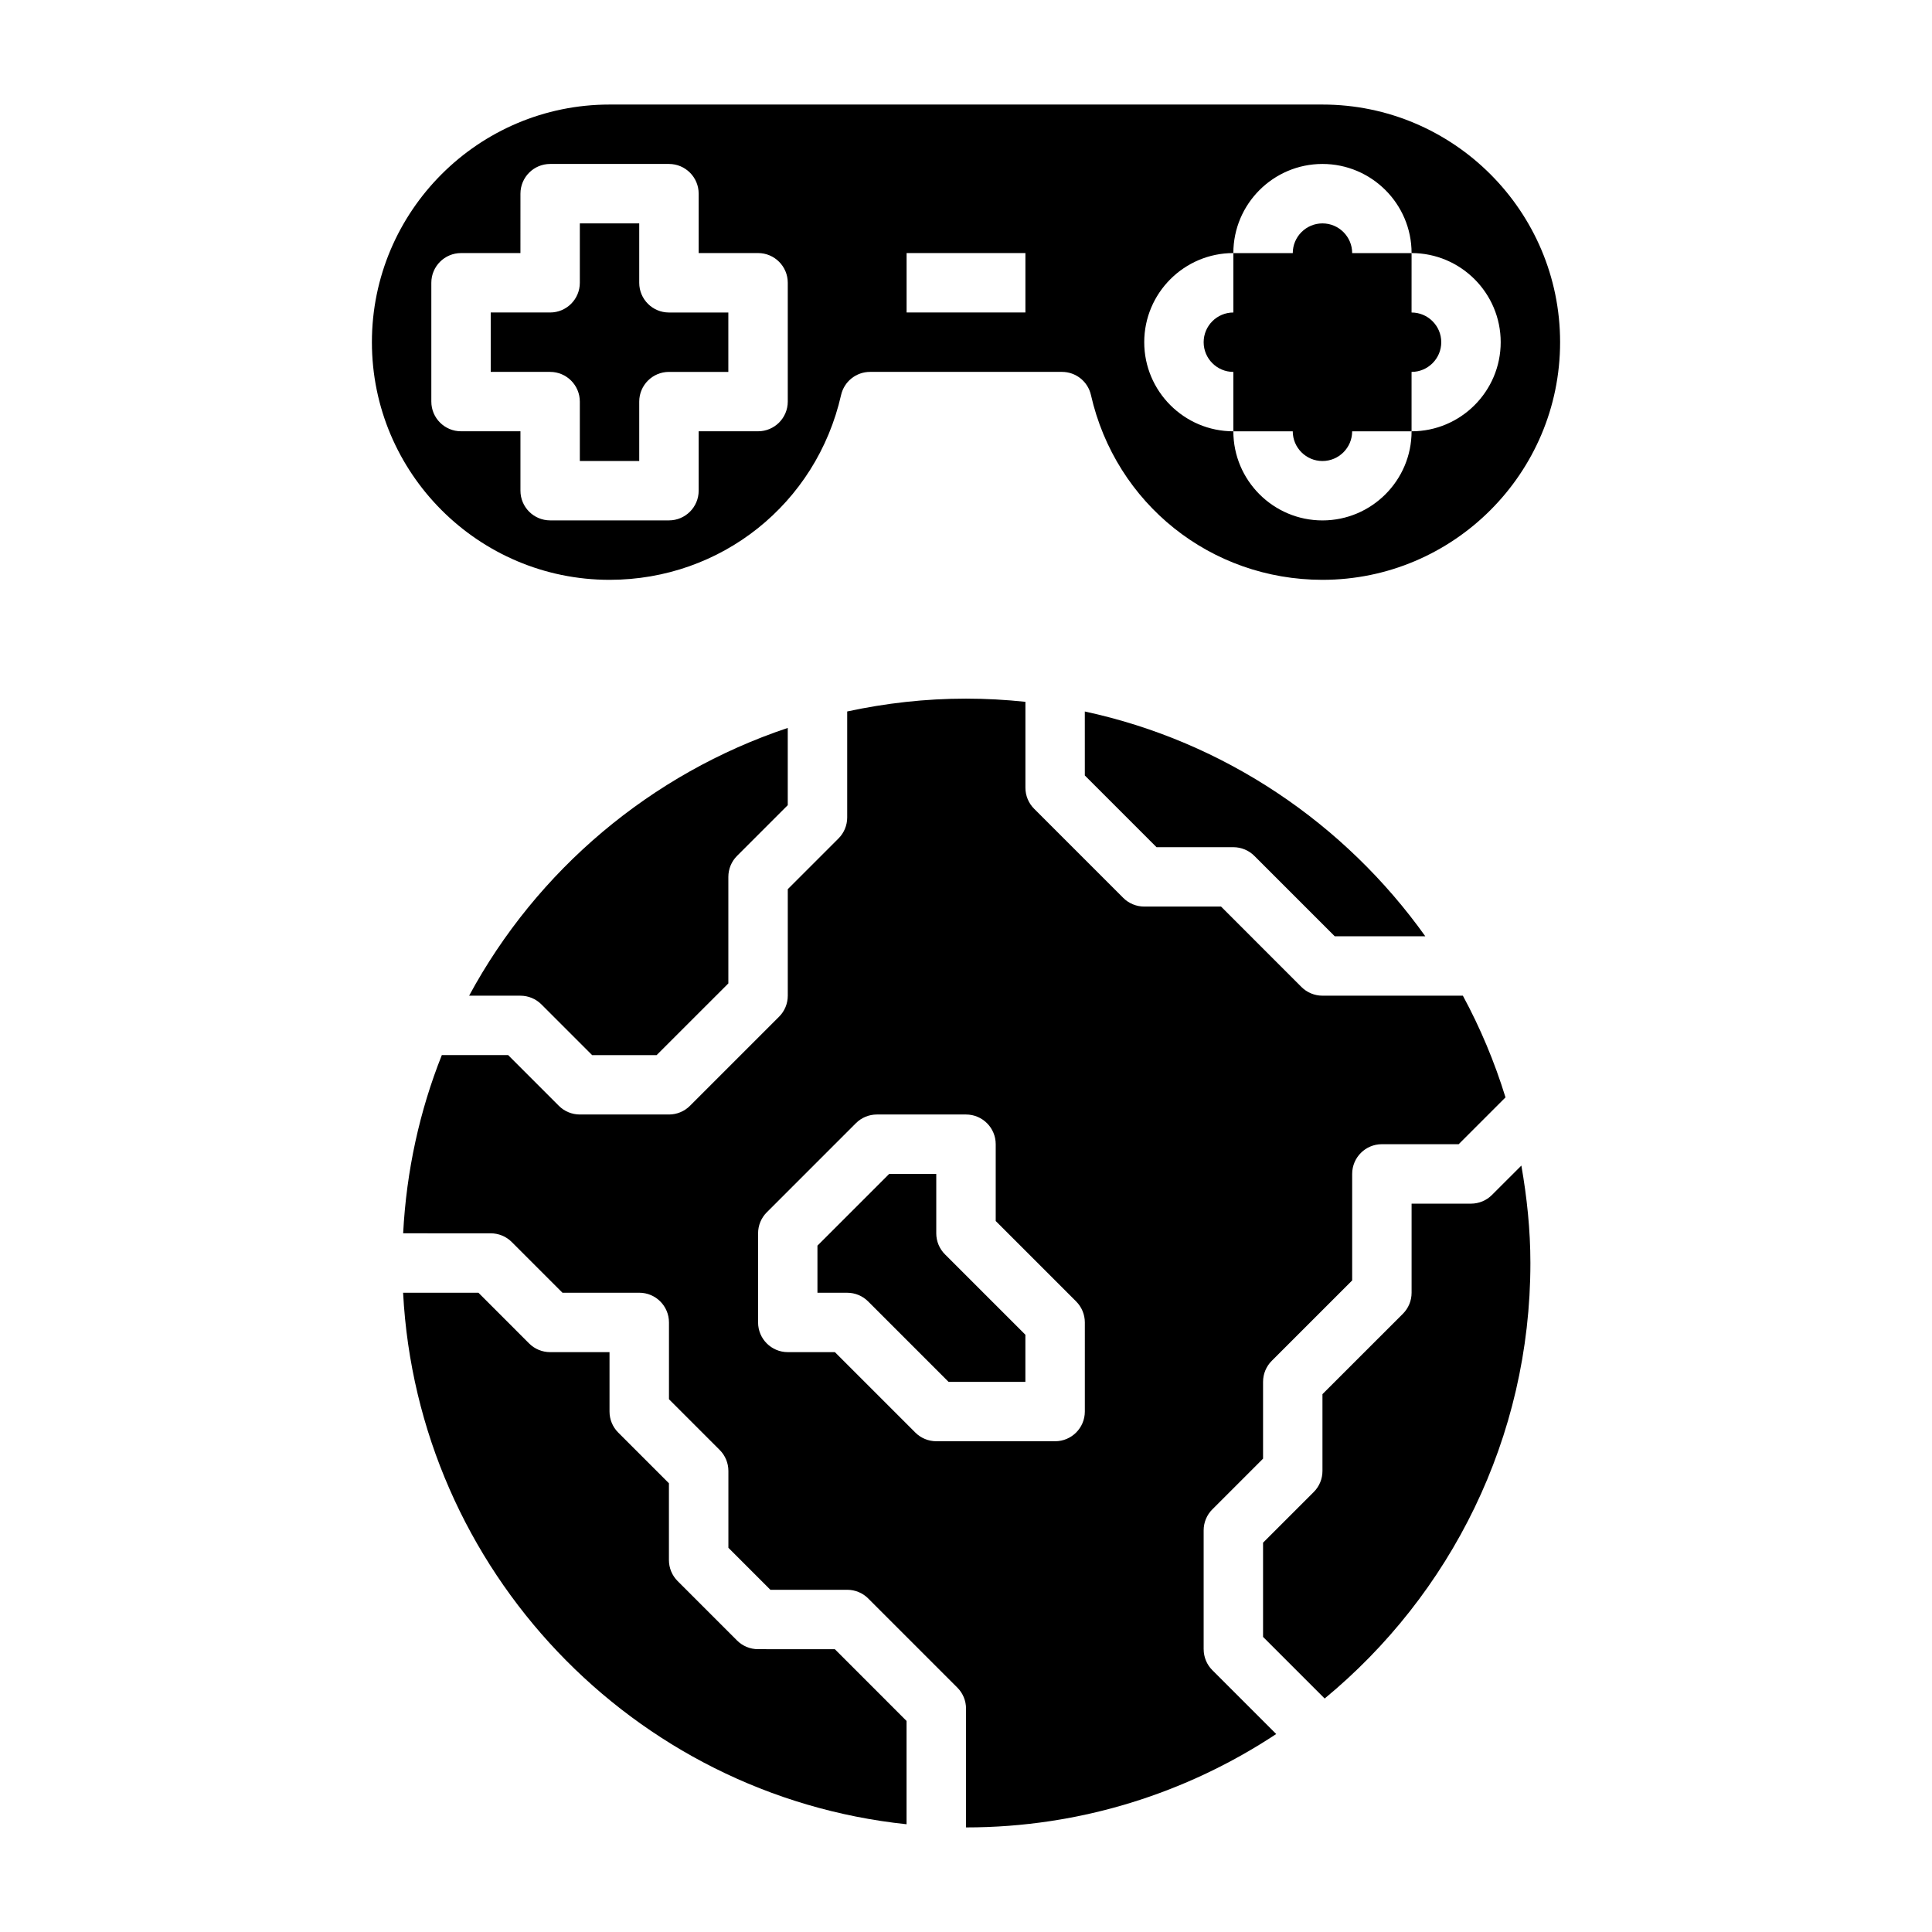
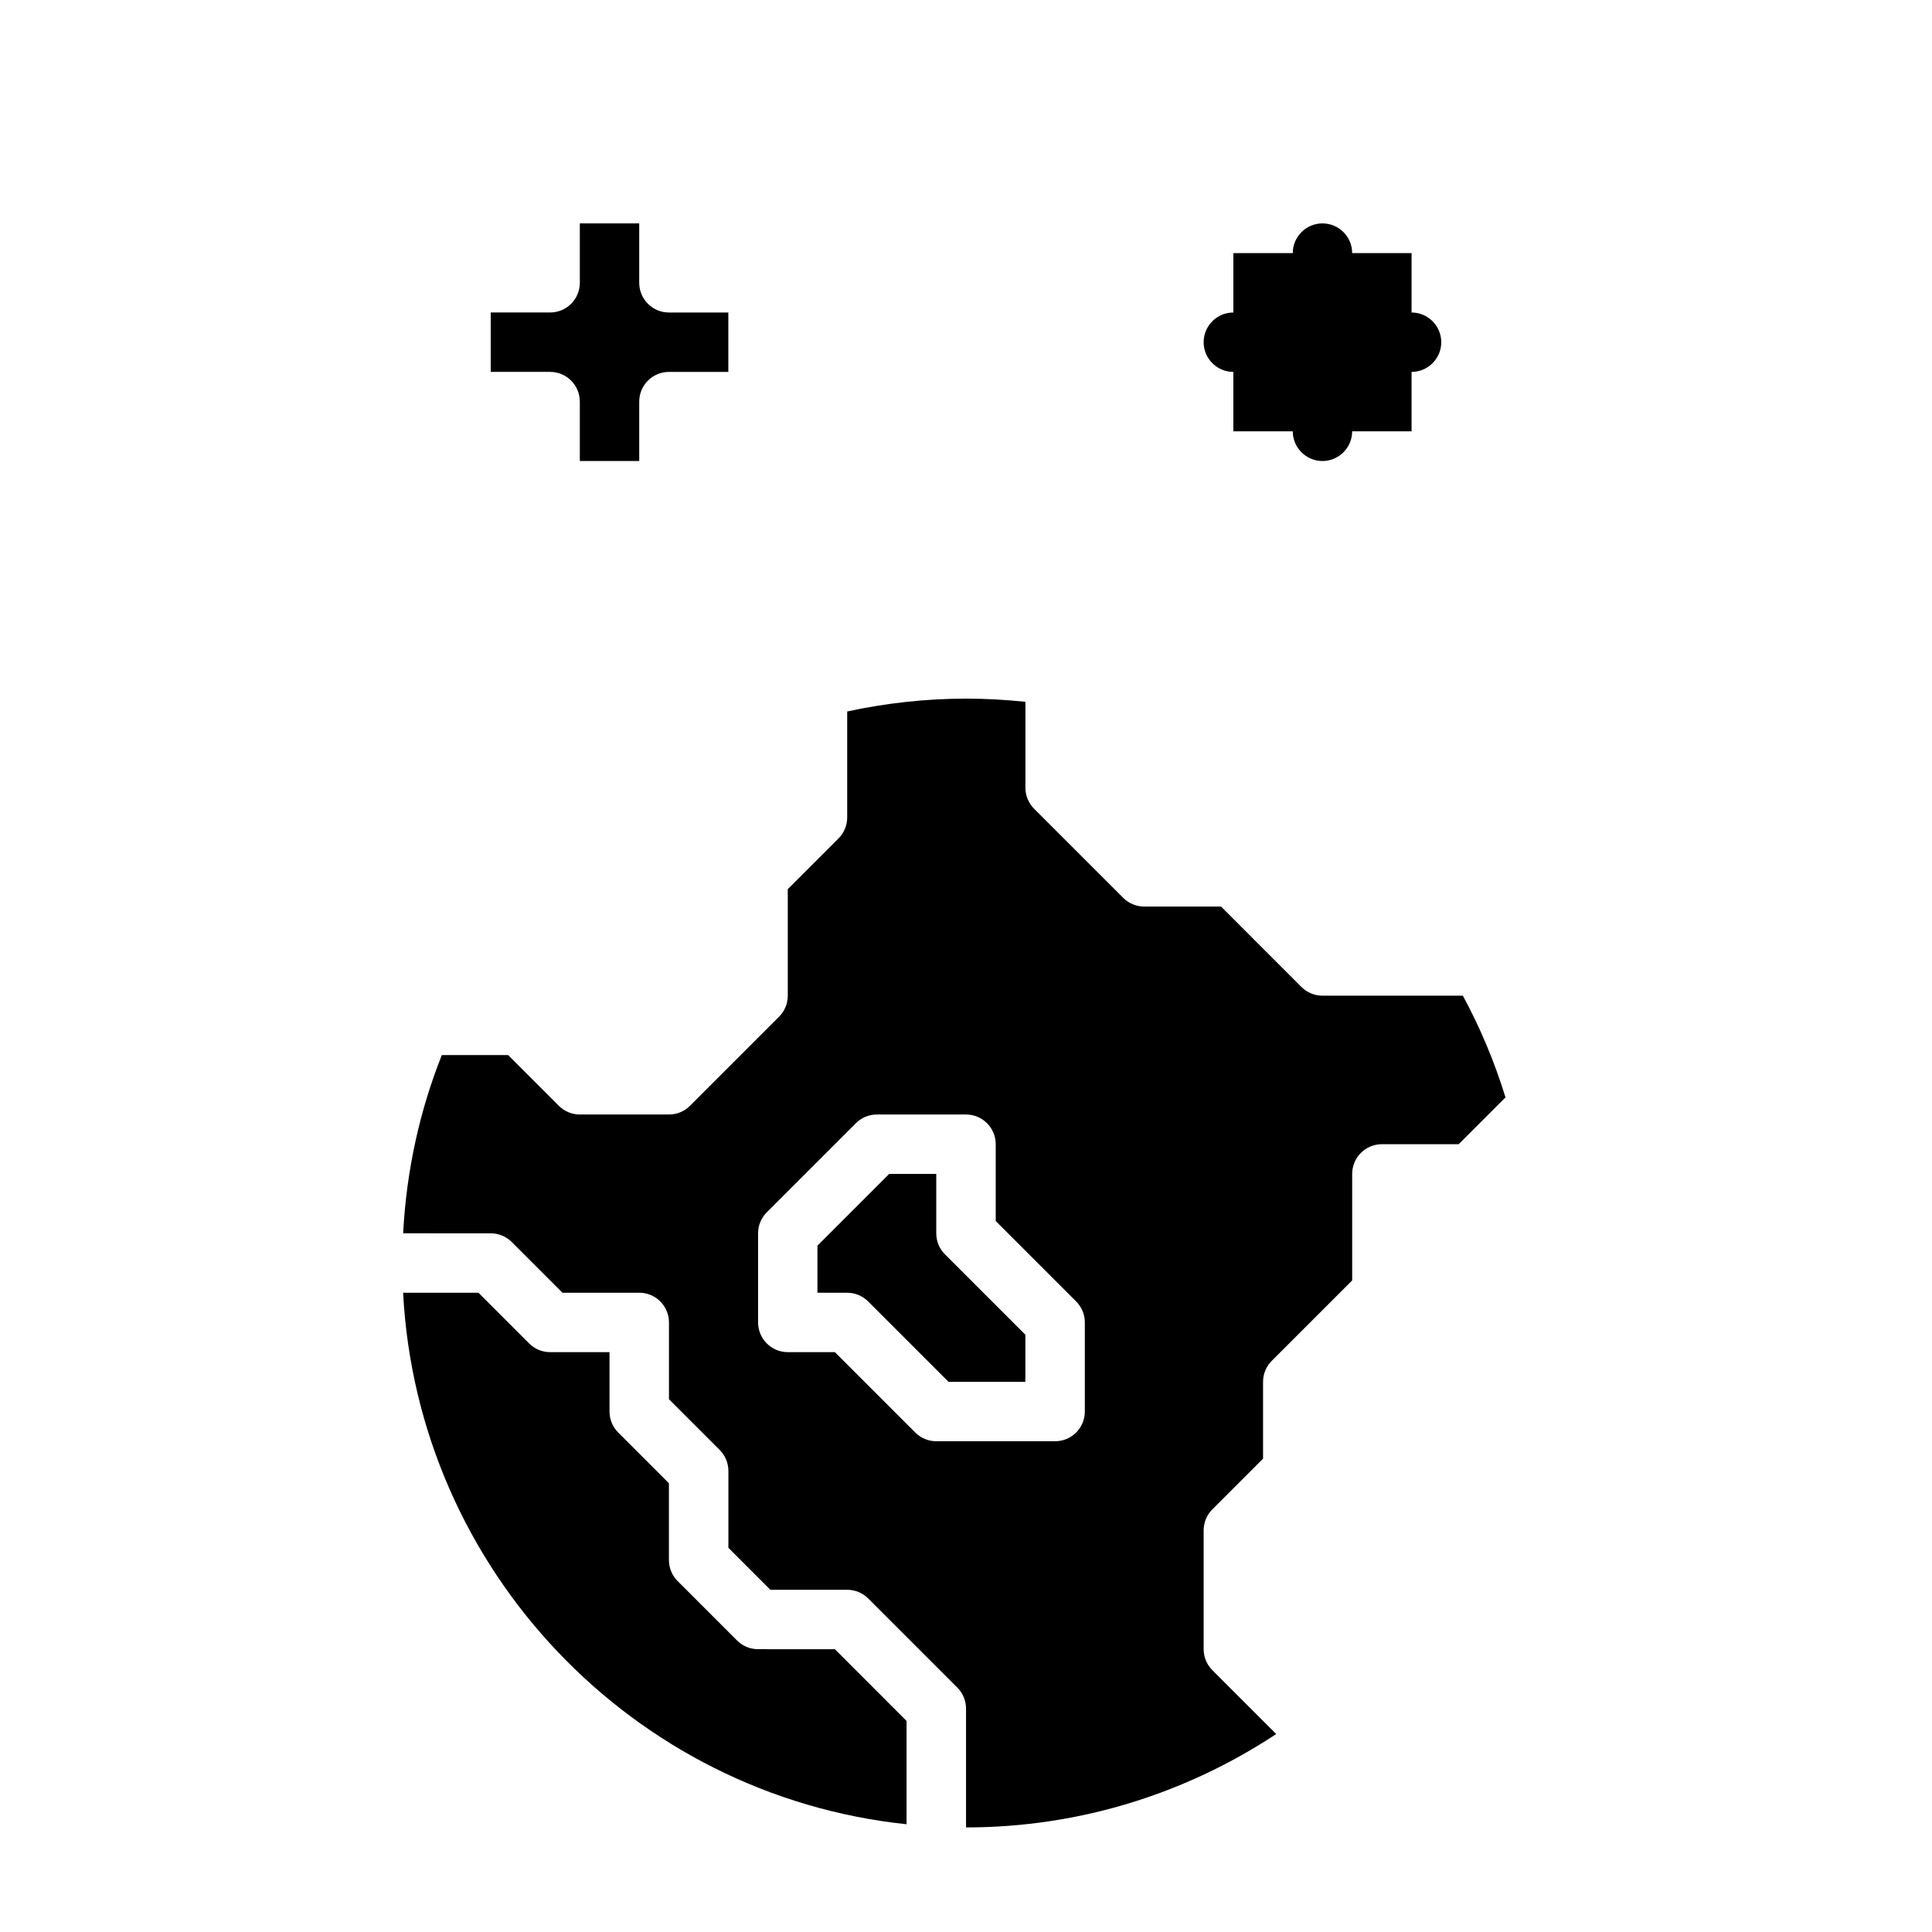
<svg xmlns="http://www.w3.org/2000/svg" fill="#000000" width="800px" height="800px" version="1.1" viewBox="144 144 512 512">
  <g>
-     <path d="m268.32 407.87h13.594c2.086 0 4.094 0.828 5.566 2.305l13.438 13.438h17.098l19.004-19v-28.23c0-2.086 0.828-4.094 2.305-5.566l13.438-13.438v-20.469c-36.305 12.133-66.496 37.742-84.441 70.961z" />
    <path d="m344.89 581.05c-2.086 0-4.094-0.828-5.566-2.305l-15.742-15.742c-1.48-1.477-2.309-3.484-2.309-5.57v-20.355l-13.438-13.438c-1.48-1.473-2.305-3.481-2.305-5.566v-15.742h-15.742c-2.086 0-4.094-0.828-5.566-2.305l-13.438-13.441h-19.957c3.856 73.555 60.914 133.23 133.42 140.86v-27.379l-19.004-19.012z" />
-     <path d="m431.49 349.51 19 19.004h20.359c2.086 0 4.094 0.828 5.566 2.305l21.309 21.309h24c-21.301-29.852-53.199-51.602-90.238-59.574z" />
    <path d="m462.98 581.05v-31.488c0-2.086 0.828-4.094 2.305-5.566l13.438-13.438v-20.355c0-2.086 0.828-4.094 2.305-5.566l21.312-21.309v-28.23c0-4.344 3.527-7.871 7.871-7.871h20.355l12.406-12.406c-2.898-9.414-6.691-18.43-11.297-26.953h-37.211c-2.086 0-4.094-0.828-5.566-2.305l-21.309-21.312h-20.355c-2.086 0-4.094-0.828-5.566-2.305l-23.617-23.617c-1.477-1.473-2.305-3.481-2.305-5.566v-22.773c-5.18-0.543-10.422-0.844-15.742-0.844-10.809 0-21.324 1.211-31.488 3.402v28.086c0 2.086-0.828 4.094-2.305 5.566l-13.441 13.438v28.23c0 2.086-0.828 4.094-2.305 5.566l-23.617 23.617c-1.473 1.477-3.481 2.305-5.566 2.305h-23.617c-2.086 0-4.094-0.828-5.566-2.305l-13.434-13.441h-17.578c-5.871 14.746-9.383 30.629-10.25 47.23l23.215 0.004c2.086 0 4.094 0.828 5.566 2.305l13.438 13.438h20.355c4.344 0 7.871 3.527 7.871 7.871v20.355l13.438 13.438c1.48 1.477 2.309 3.484 2.309 5.57v20.355l11.129 11.133h20.359c2.086 0 4.094 0.828 5.566 2.305l23.617 23.617c1.477 1.473 2.305 3.481 2.305 5.566v31.488c30.355 0 58.59-9.148 82.199-24.75l-16.918-16.918c-1.48-1.473-2.305-3.481-2.305-5.566zm-31.488-62.977c0 4.344-3.527 7.871-7.871 7.871h-31.488c-2.086 0-4.094-0.828-5.566-2.305l-21.312-21.309h-12.484c-4.344 0-7.871-3.527-7.871-7.871v-23.617c0-2.086 0.828-4.094 2.305-5.566l23.617-23.617c1.473-1.48 3.481-2.305 5.566-2.305h23.617c4.344 0 7.871 3.527 7.871 7.871v20.355l21.309 21.309c1.48 1.477 2.309 3.481 2.309 5.566z" />
-     <path d="m539.39 460.67c-1.469 1.48-3.477 2.309-5.562 2.309h-15.742v23.617c0 2.086-0.828 4.094-2.305 5.566l-21.316 21.305v20.359c0 2.086-0.828 4.094-2.305 5.566l-13.438 13.434v24.969l16.328 16.328c33.273-27.457 54.52-68.996 54.52-115.4 0-8.824-0.922-17.43-2.394-25.836z" />
    <path d="m392.12 470.85v-15.742h-12.484l-19.004 19v12.484h7.871c2.086 0 4.094 0.828 5.566 2.305l21.312 21.312h20.355v-12.484l-21.309-21.309c-1.48-1.473-2.309-3.481-2.309-5.566z" />
    <path d="m297.66 250.43v15.742h15.742v-15.742c0-4.344 3.527-7.871 7.871-7.871h15.742v-15.742h-15.742c-4.344 0-7.871-3.527-7.871-7.871v-15.746h-15.742v15.742c0 4.344-3.527 7.871-7.871 7.871h-15.742v15.742h15.742c4.344 0.004 7.871 3.531 7.871 7.875z" />
-     <path d="m305.54 297.66c29.566 0 54.805-20.145 61.355-48.98 0.816-3.582 4.004-6.125 7.68-6.125h50.859c3.676 0 6.863 2.543 7.676 6.125 6.551 28.836 31.789 48.98 61.355 48.98 34.723 0 62.977-28.254 62.977-62.977s-28.254-62.977-62.977-62.977h-188.93c-34.723 0-62.977 28.254-62.977 62.977s28.254 62.977 62.977 62.977zm165.31-86.594c0-13.02 10.598-23.617 23.617-23.617 13.02 0 23.617 10.598 23.617 23.617 13.02 0 23.617 10.598 23.617 23.617s-10.598 23.617-23.617 23.617c0 13.02-10.598 23.617-23.617 23.617-13.02 0-23.617-10.598-23.617-23.617-13.02 0-23.617-10.598-23.617-23.617 0-13.023 10.598-23.617 23.617-23.617zm-86.594 0h31.488v15.742h-31.488zm-125.95 39.359v-31.488c0-4.344 3.527-7.871 7.871-7.871h15.742l0.004-15.746c0-4.344 3.527-7.871 7.871-7.871h31.488c4.344 0 7.871 3.527 7.871 7.871v15.742h15.742c4.344 0 7.871 3.527 7.871 7.871v31.488c0 4.344-3.527 7.871-7.871 7.871h-15.742v15.742c0 4.344-3.527 7.871-7.871 7.871h-31.488c-4.344 0-7.871-3.527-7.871-7.871v-15.742h-15.742c-4.348 0.004-7.875-3.519-7.875-7.867z" />
    <path d="m462.98 234.69c0 4.336 3.535 7.871 7.871 7.871v15.742h15.742c0 4.336 3.535 7.871 7.871 7.871 4.336 0 7.871-3.535 7.871-7.871h15.742v-15.742c4.336 0 7.871-3.535 7.871-7.871s-3.535-7.871-7.871-7.871l0.004-15.746h-15.742c0-4.336-3.535-7.871-7.871-7.871-4.336 0-7.871 3.535-7.871 7.871h-15.742v15.742c-4.344 0-7.875 3.535-7.875 7.875z" />
  </g>
</svg>